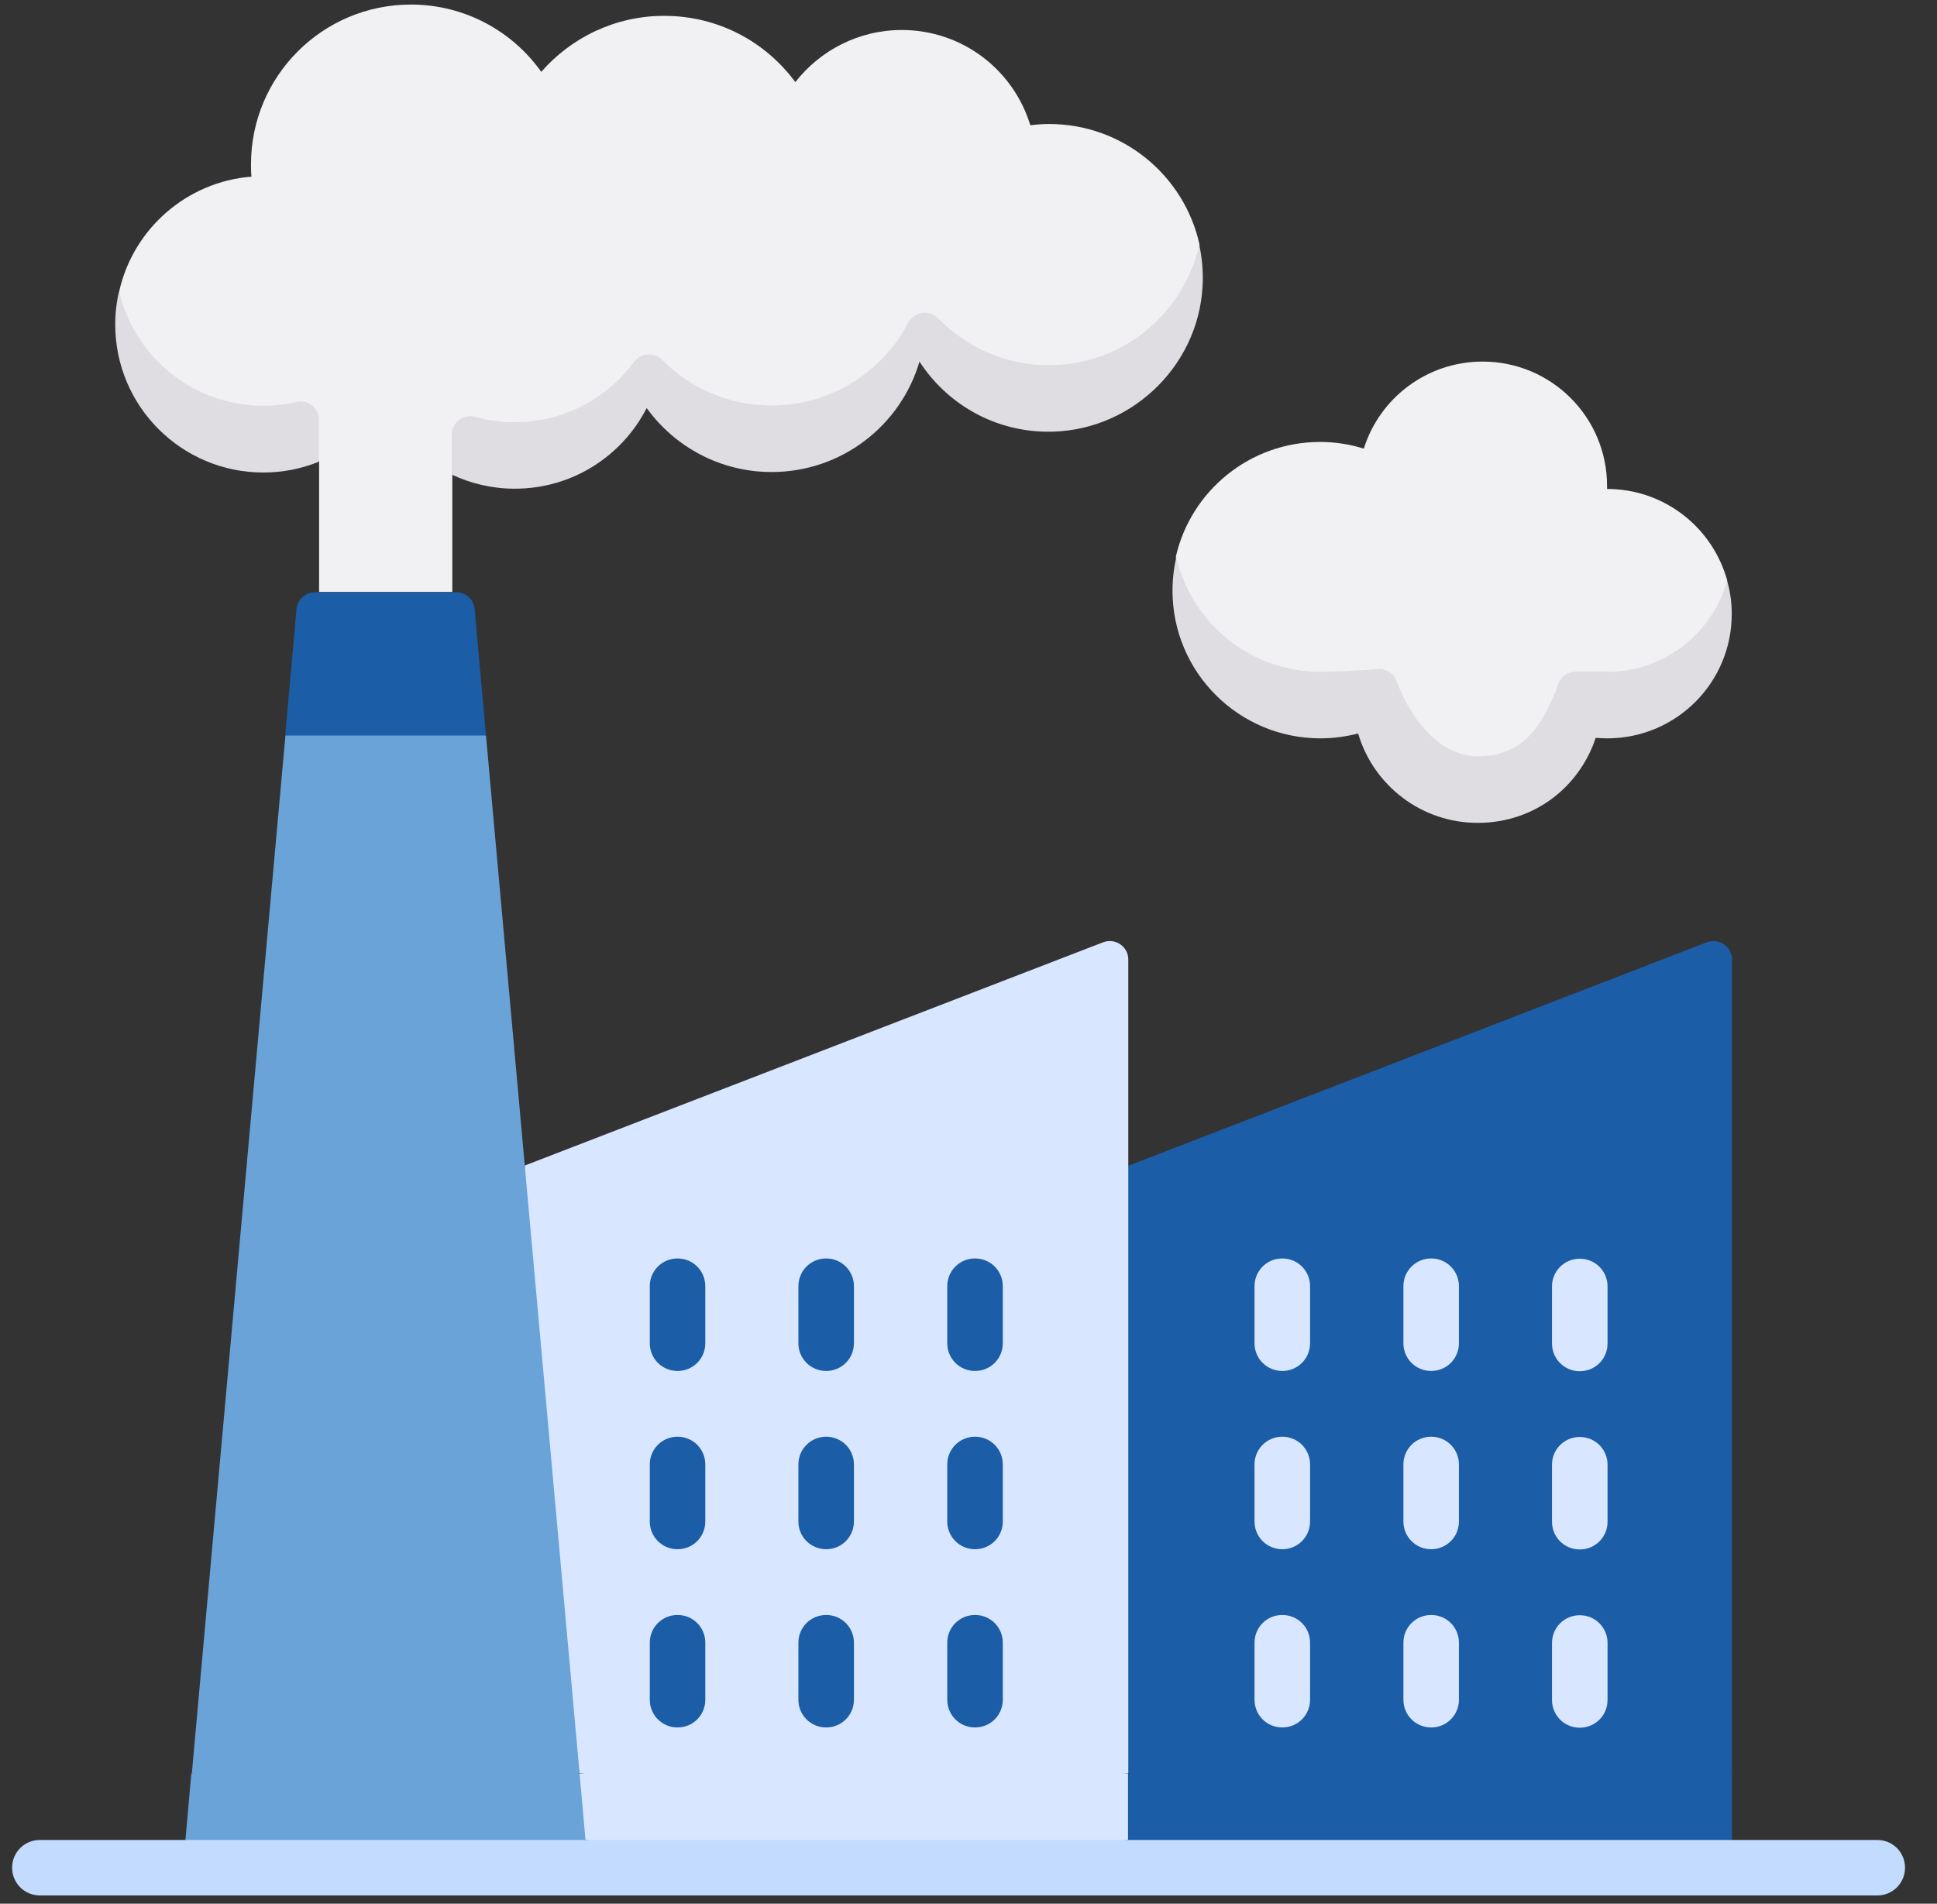
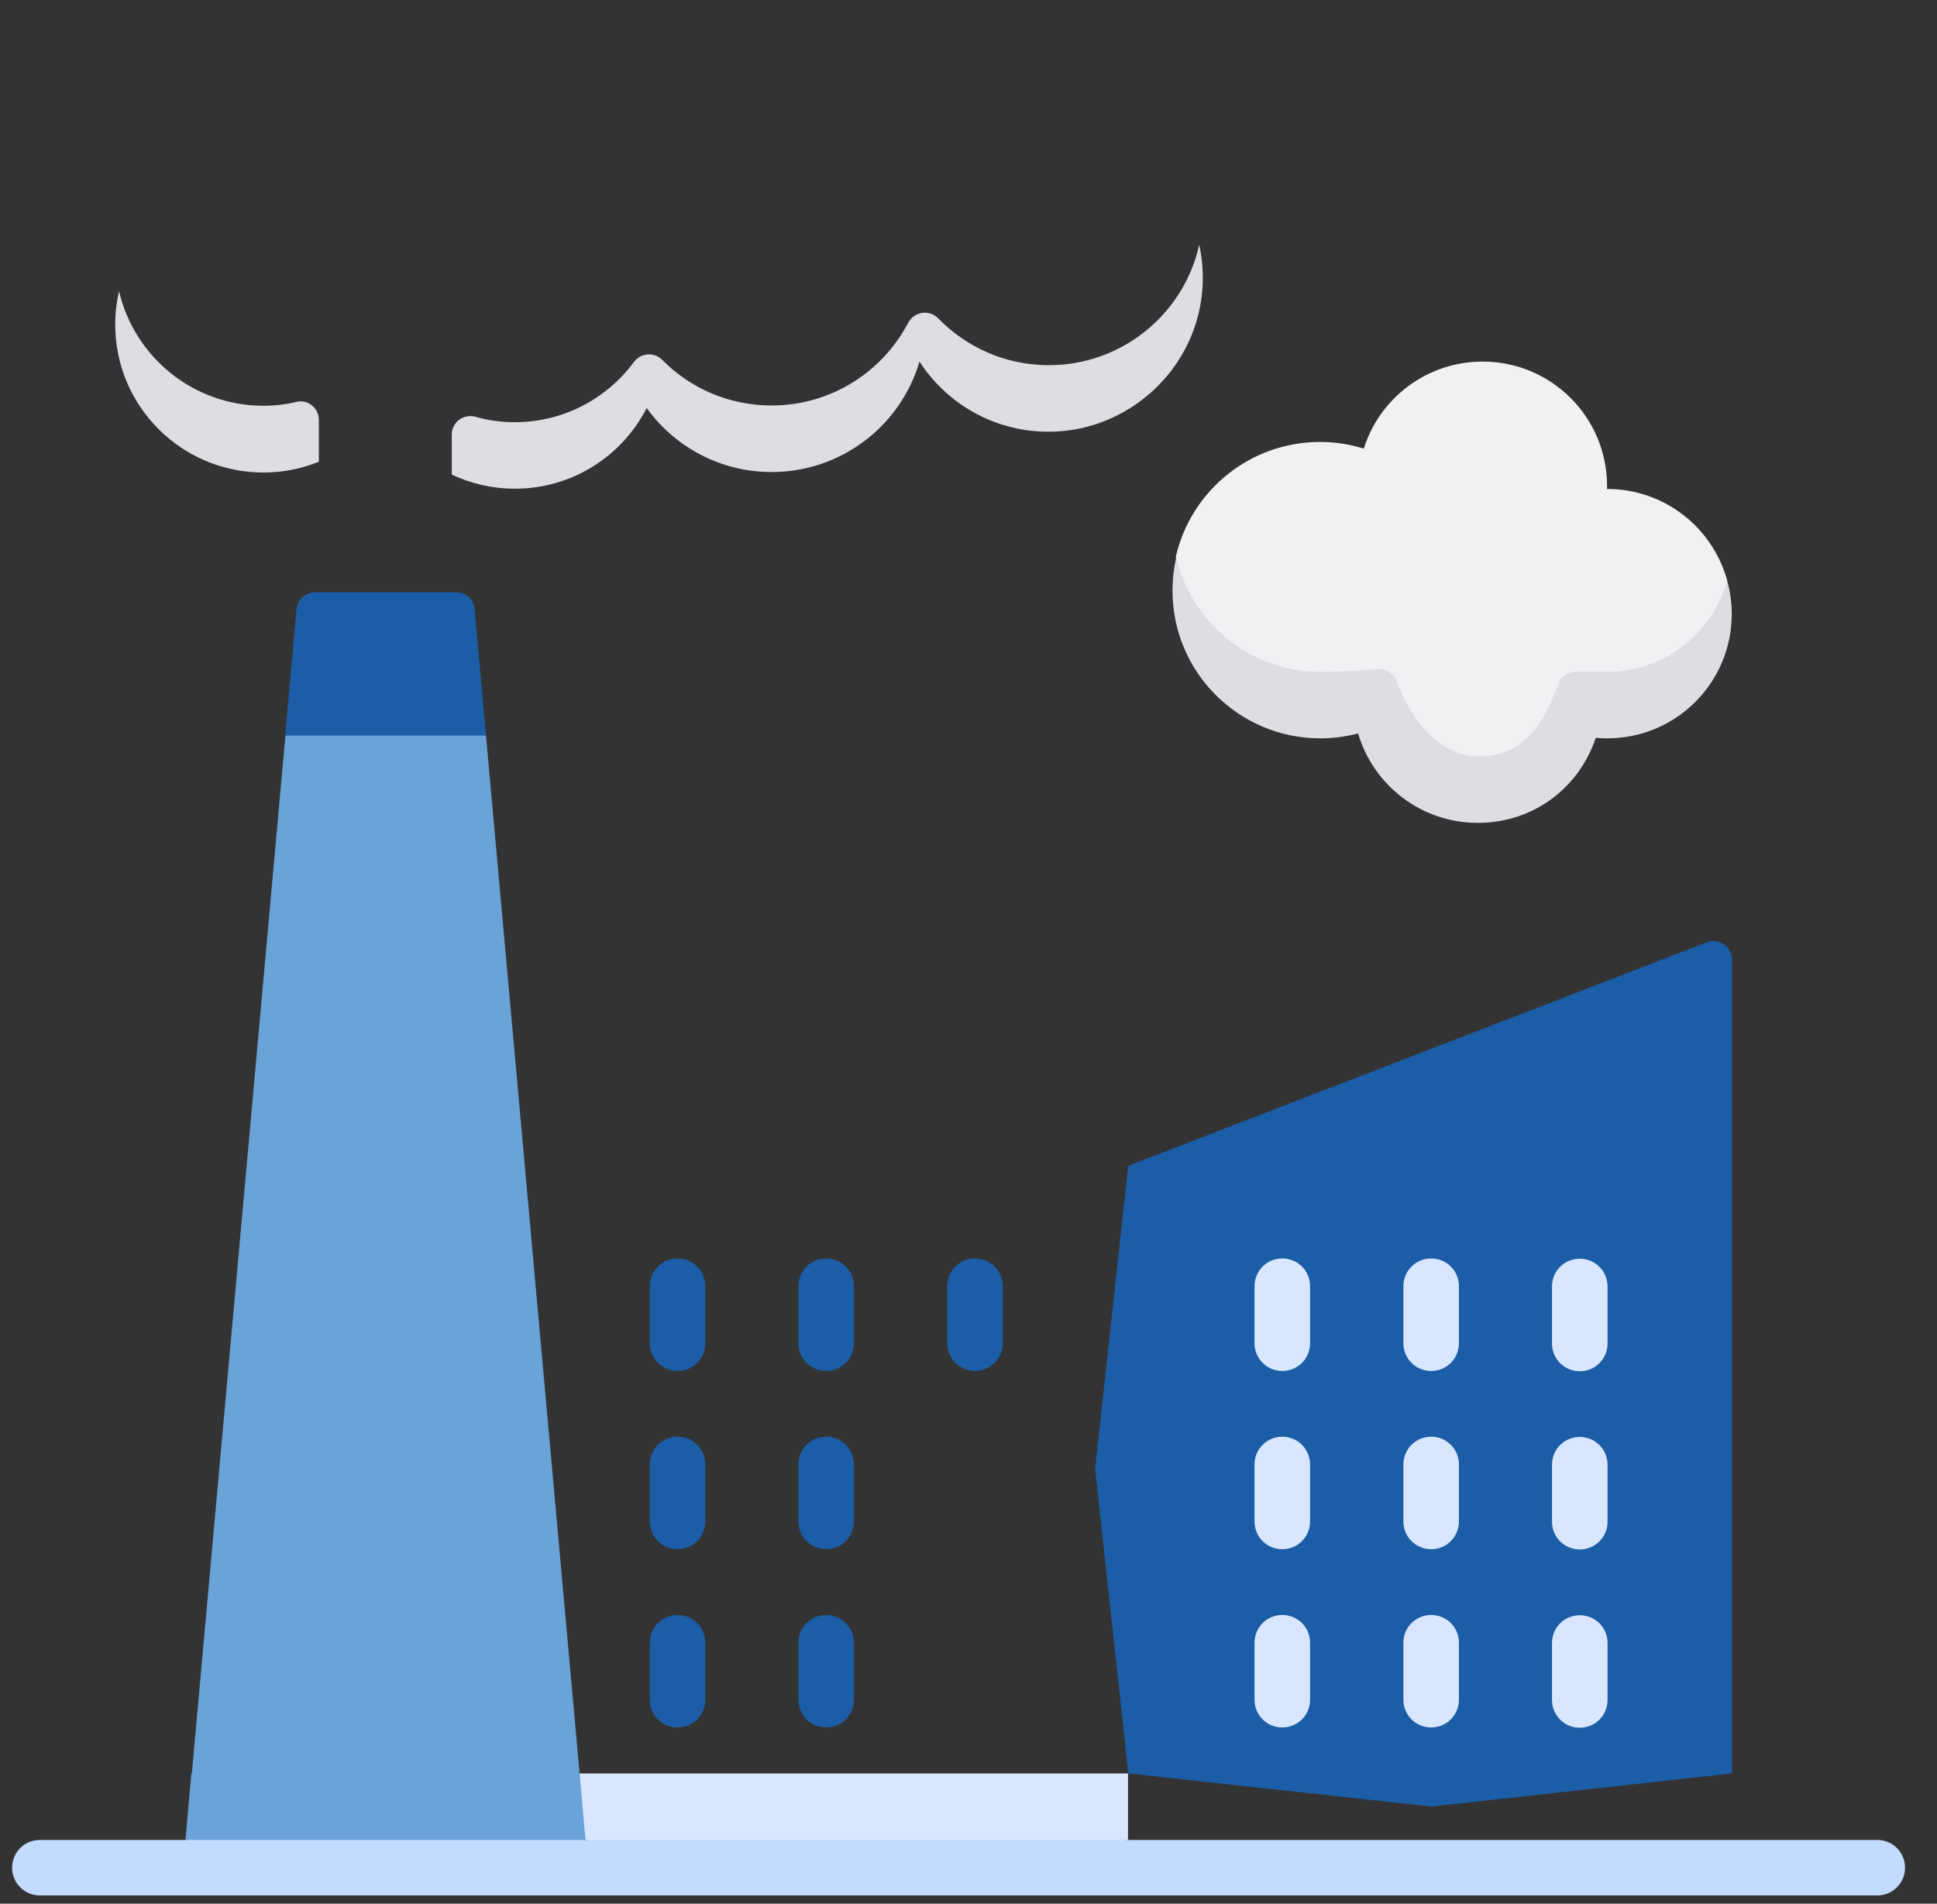
<svg xmlns="http://www.w3.org/2000/svg" width="59" height="58" viewBox="0 0 59 58" fill="none">
  <rect x="0" y="0" width="59" height="58" fill="#333333" stroke="none" />
  <g id="Group">
    <g id="Group_2">
      <g id="Group_3">
        <path id="Vector" d="M52.756 54.031V29.233C52.756 28.834 52.356 28.568 51.988 28.709L34.367 35.517L33.356 44.742L34.367 54.031L43.593 55.04L52.756 54.031Z" fill="#1B5DA6" />
-         <path id="Vector_2" d="M34.367 54.031V29.233C34.367 28.834 33.967 28.568 33.599 28.709L15.986 35.509L15.798 44.672L17.654 54.023L26.01 55.032L34.367 54.023V54.031Z" fill="#D8E7FF" />
-         <path id="Vector_3" d="M34.367 56.058L43.561 57.067L52.756 56.058V54.031H34.367L33.356 55.04L34.367 56.058Z" fill="#1B5DA6" />
        <path id="Vector_4" d="M17.654 54.031L16.73 55.04L17.834 56.058L26.01 57.067L34.359 56.058V54.031H17.654Z" fill="#D8E7FF" />
-         <path id="Vector_5" d="M13.769 14.459L15.688 13.669C17.176 13.669 18.5 12.949 19.322 11.83C19.526 11.556 19.933 11.525 20.176 11.767C21.029 12.628 22.204 13.16 23.512 13.16C25.321 13.16 26.887 12.143 27.671 10.64C27.851 10.296 28.313 10.226 28.587 10.507C29.441 11.384 30.631 11.931 31.955 11.931C34.194 11.931 36.536 10.171 36.536 7.448C36.074 5.351 34.202 3.778 31.955 3.778C31.759 3.778 31.571 3.793 31.383 3.817C30.874 2.134 29.315 0.914 27.467 0.914C26.151 0.914 24.976 1.54 24.225 2.502C23.324 1.274 21.875 0.483 20.23 0.483C18.735 0.483 17.395 1.148 16.487 2.189C15.602 0.945 14.153 0.139 12.516 0.139C9.822 0.139 7.645 2.322 7.645 5.006C7.645 5.131 7.645 5.257 7.66 5.382C5.687 5.538 4.066 6.97 3.635 8.856C3.635 11.368 4.857 12.902 6.995 12.902L9.72 14.044V18.035H13.777V14.451L13.769 14.459Z" fill="#F1F1F4" />
        <path id="Vector_6" d="M5.828 54.031L11.741 55.04L17.654 54.031L14.803 22.409L11.749 21.4L8.694 22.409L5.843 54.031H5.828Z" fill="#6AA3D8" />
        <path id="Vector_7" d="M5.828 54.031L5.648 56.058L11.741 57.067L17.834 56.058L17.654 54.031H5.828Z" fill="#6AA3D8" />
        <path id="Vector_8" d="M40.342 21.439C40.64 21.439 41.235 21.447 41.799 21.392C42.05 21.369 42.292 21.517 42.379 21.752C42.888 23.106 44.086 24.014 45.135 24.014C46.483 24.014 47.109 23.106 47.587 21.799C47.665 21.58 47.884 21.431 48.119 21.431H49.083C50.829 21.431 52.607 19.498 52.607 17.675C52.16 16.071 50.696 14.897 48.95 14.897V14.803C48.95 12.706 47.25 11.016 45.159 11.016C43.459 11.016 42.018 12.135 41.541 13.669C41.118 13.536 40.671 13.465 40.209 13.465C38.071 13.465 36.278 14.952 35.816 16.955C35.894 19.271 38.197 21.423 40.335 21.423V21.439H40.342Z" fill="#F1F1F4" />
        <path id="Vector_9" d="M14.803 22.409L14.458 18.559C14.435 18.27 14.192 18.043 13.895 18.043H9.595C9.305 18.043 9.062 18.262 9.031 18.559L8.686 22.409H14.803Z" fill="#1B5DA6" />
        <g id="Group_4">
          <g id="Group_5">
            <path id="Vector_10" d="M9.712 12.792C9.712 12.432 9.376 12.158 9.031 12.245C8.71 12.323 8.365 12.362 8.021 12.362C5.883 12.362 4.089 10.867 3.627 8.872C3.549 9.201 3.51 9.537 3.51 9.889C3.51 12.377 5.53 14.396 8.021 14.396C8.616 14.396 9.188 14.279 9.712 14.068V12.792Z" fill="#DFDDE2" />
            <path id="Vector_11" d="M31.947 11.126C30.623 11.126 29.433 10.578 28.579 9.701C28.305 9.42 27.851 9.49 27.663 9.834C26.88 11.329 25.313 12.354 23.504 12.354C22.196 12.354 21.014 11.822 20.168 10.961C19.925 10.719 19.518 10.75 19.314 11.024C18.492 12.135 17.176 12.863 15.68 12.863C15.265 12.863 14.866 12.808 14.482 12.698C14.122 12.597 13.761 12.863 13.761 13.238V14.459C14.341 14.733 14.991 14.889 15.68 14.889C17.434 14.889 18.946 13.896 19.698 12.432C20.552 13.614 21.938 14.381 23.504 14.381C25.634 14.381 27.436 12.964 28.007 11.016C28.822 12.276 30.232 13.121 31.837 13.152C34.351 13.207 36.497 11.227 36.63 8.715C36.654 8.277 36.614 7.855 36.528 7.456C36.066 9.553 34.187 11.126 31.947 11.126Z" fill="#DFDDE2" />
          </g>
          <path id="Vector_12" d="M48.965 20.461H48.002C47.767 20.461 47.548 20.602 47.469 20.829C46.992 22.136 46.365 23.043 45.018 23.043C43.968 23.043 43.044 22.096 42.535 20.743C42.449 20.508 42.206 20.359 41.956 20.383C41.384 20.438 40.523 20.469 40.225 20.469C38.087 20.469 36.293 18.982 35.831 16.979C35.753 17.307 35.714 17.644 35.714 17.996C35.714 20.484 37.734 22.495 40.217 22.495C40.617 22.495 41 22.441 41.368 22.347C41.83 23.92 43.287 25.07 45.01 25.07C46.733 25.07 48.104 23.982 48.605 22.48C48.722 22.488 48.84 22.495 48.957 22.495C51.056 22.495 52.748 20.797 52.748 18.708C52.748 18.356 52.701 18.02 52.607 17.691C52.16 19.295 50.696 20.469 48.95 20.469H48.965V20.461Z" fill="#DFDDE2" />
        </g>
      </g>
      <g id="Group_6">
        <path id="Vector_13" d="M39.904 39.187C39.904 38.717 39.528 38.341 39.058 38.341C38.588 38.341 38.212 38.717 38.212 39.187V40.924C38.212 41.393 38.588 41.769 39.058 41.769C39.528 41.769 39.904 41.393 39.904 40.924V39.187Z" fill="#D8E7FF" />
        <path id="Vector_14" d="M44.438 39.187C44.438 38.717 44.062 38.341 43.593 38.341C43.123 38.341 42.747 38.717 42.747 39.187V40.924C42.747 41.393 43.123 41.769 43.593 41.769C44.062 41.769 44.438 41.393 44.438 40.924V39.187Z" fill="#D8E7FF" />
        <path id="Vector_15" d="M48.119 41.777C48.589 41.777 48.965 41.401 48.965 40.931V39.194C48.965 38.725 48.589 38.349 48.119 38.349C47.649 38.349 47.273 38.725 47.273 39.194V40.931C47.273 41.401 47.649 41.777 48.119 41.777Z" fill="#D8E7FF" />
        <path id="Vector_16" d="M39.904 44.617C39.904 44.148 39.528 43.772 39.058 43.772C38.588 43.772 38.212 44.148 38.212 44.617V46.354C38.212 46.824 38.588 47.2 39.058 47.2C39.528 47.2 39.904 46.824 39.904 46.354V44.617Z" fill="#D8E7FF" />
        <path id="Vector_17" d="M44.438 44.617C44.438 44.148 44.062 43.772 43.593 43.772C43.123 43.772 42.747 44.148 42.747 44.617V46.354C42.747 46.824 43.123 47.2 43.593 47.2C44.062 47.2 44.438 46.824 44.438 46.354V44.617Z" fill="#D8E7FF" />
        <path id="Vector_18" d="M47.273 46.362C47.273 46.832 47.649 47.207 48.119 47.207C48.589 47.207 48.965 46.832 48.965 46.362V44.625C48.965 44.156 48.589 43.78 48.119 43.78C47.649 43.78 47.273 44.156 47.273 44.625V46.362Z" fill="#D8E7FF" />
        <path id="Vector_19" d="M39.058 49.203C38.588 49.203 38.212 49.578 38.212 50.048V51.785C38.212 52.255 38.588 52.63 39.058 52.63C39.528 52.63 39.904 52.255 39.904 51.785V50.048C39.904 49.578 39.528 49.203 39.058 49.203Z" fill="#D8E7FF" />
        <path id="Vector_20" d="M43.593 49.203C43.123 49.203 42.747 49.578 42.747 50.048V51.785C42.747 52.255 43.123 52.63 43.593 52.63C44.062 52.63 44.438 52.255 44.438 51.785V50.048C44.438 49.578 44.062 49.203 43.593 49.203Z" fill="#D8E7FF" />
        <path id="Vector_21" d="M47.273 51.793C47.273 52.262 47.649 52.638 48.119 52.638C48.589 52.638 48.965 52.262 48.965 51.793V50.056C48.965 49.586 48.589 49.211 48.119 49.211C47.649 49.211 47.273 49.586 47.273 50.056V51.793Z" fill="#D8E7FF" />
        <path id="Vector_22" d="M20.638 38.341C20.168 38.341 19.792 38.717 19.792 39.187V40.924C19.792 41.393 20.168 41.769 20.638 41.769C21.108 41.769 21.483 41.393 21.483 40.924V39.187C21.483 38.717 21.108 38.341 20.638 38.341Z" fill="#1B5DA6" />
        <path id="Vector_23" d="M25.164 38.341C24.695 38.341 24.319 38.717 24.319 39.187V40.924C24.319 41.393 24.695 41.769 25.164 41.769C25.634 41.769 26.01 41.393 26.01 40.924V39.187C26.01 38.717 25.634 38.341 25.164 38.341Z" fill="#1B5DA6" />
        <path id="Vector_24" d="M29.699 38.341C29.229 38.341 28.853 38.717 28.853 39.187V40.924C28.853 41.393 29.229 41.769 29.699 41.769C30.169 41.769 30.545 41.393 30.545 40.924V39.187C30.545 38.717 30.169 38.341 29.699 38.341Z" fill="#1B5DA6" />
        <path id="Vector_25" d="M20.638 43.772C20.168 43.772 19.792 44.148 19.792 44.617V46.354C19.792 46.824 20.168 47.2 20.638 47.2C21.108 47.2 21.483 46.824 21.483 46.354V44.617C21.483 44.148 21.108 43.772 20.638 43.772Z" fill="#1B5DA6" />
        <path id="Vector_26" d="M25.164 43.772C24.695 43.772 24.319 44.148 24.319 44.617V46.354C24.319 46.824 24.695 47.2 25.164 47.2C25.634 47.2 26.01 46.824 26.01 46.354V44.617C26.01 44.148 25.634 43.772 25.164 43.772Z" fill="#1B5DA6" />
-         <path id="Vector_27" d="M29.699 43.772C29.229 43.772 28.853 44.148 28.853 44.617V46.354C28.853 46.824 29.229 47.2 29.699 47.2C30.169 47.2 30.545 46.824 30.545 46.354V44.617C30.545 44.148 30.169 43.772 29.699 43.772Z" fill="#1B5DA6" />
        <path id="Vector_28" d="M20.638 49.203C20.168 49.203 19.792 49.578 19.792 50.048V51.785C19.792 52.255 20.168 52.63 20.638 52.63C21.108 52.63 21.483 52.255 21.483 51.785V50.048C21.483 49.578 21.108 49.203 20.638 49.203Z" fill="#1B5DA6" />
        <path id="Vector_29" d="M25.164 49.203C24.695 49.203 24.319 49.578 24.319 50.048V51.785C24.319 52.255 24.695 52.63 25.164 52.63C25.634 52.63 26.01 52.255 26.01 51.785V50.048C26.01 49.578 25.634 49.203 25.164 49.203Z" fill="#1B5DA6" />
-         <path id="Vector_30" d="M29.699 49.203C29.229 49.203 28.853 49.578 28.853 50.048V51.785C28.853 52.255 29.229 52.63 29.699 52.63C30.169 52.63 30.545 52.255 30.545 51.785V50.048C30.545 49.578 30.169 49.203 29.699 49.203Z" fill="#1B5DA6" />
      </g>
    </g>
    <path id="Vector_31" d="M57.181 57.748H1.215C0.745 57.748 0.369 57.372 0.369 56.903C0.369 56.433 0.745 56.058 1.215 56.058H57.181C57.651 56.058 58.026 56.433 58.026 56.903C58.026 57.372 57.651 57.748 57.181 57.748Z" fill="#C2DBFF" />
  </g>
</svg>